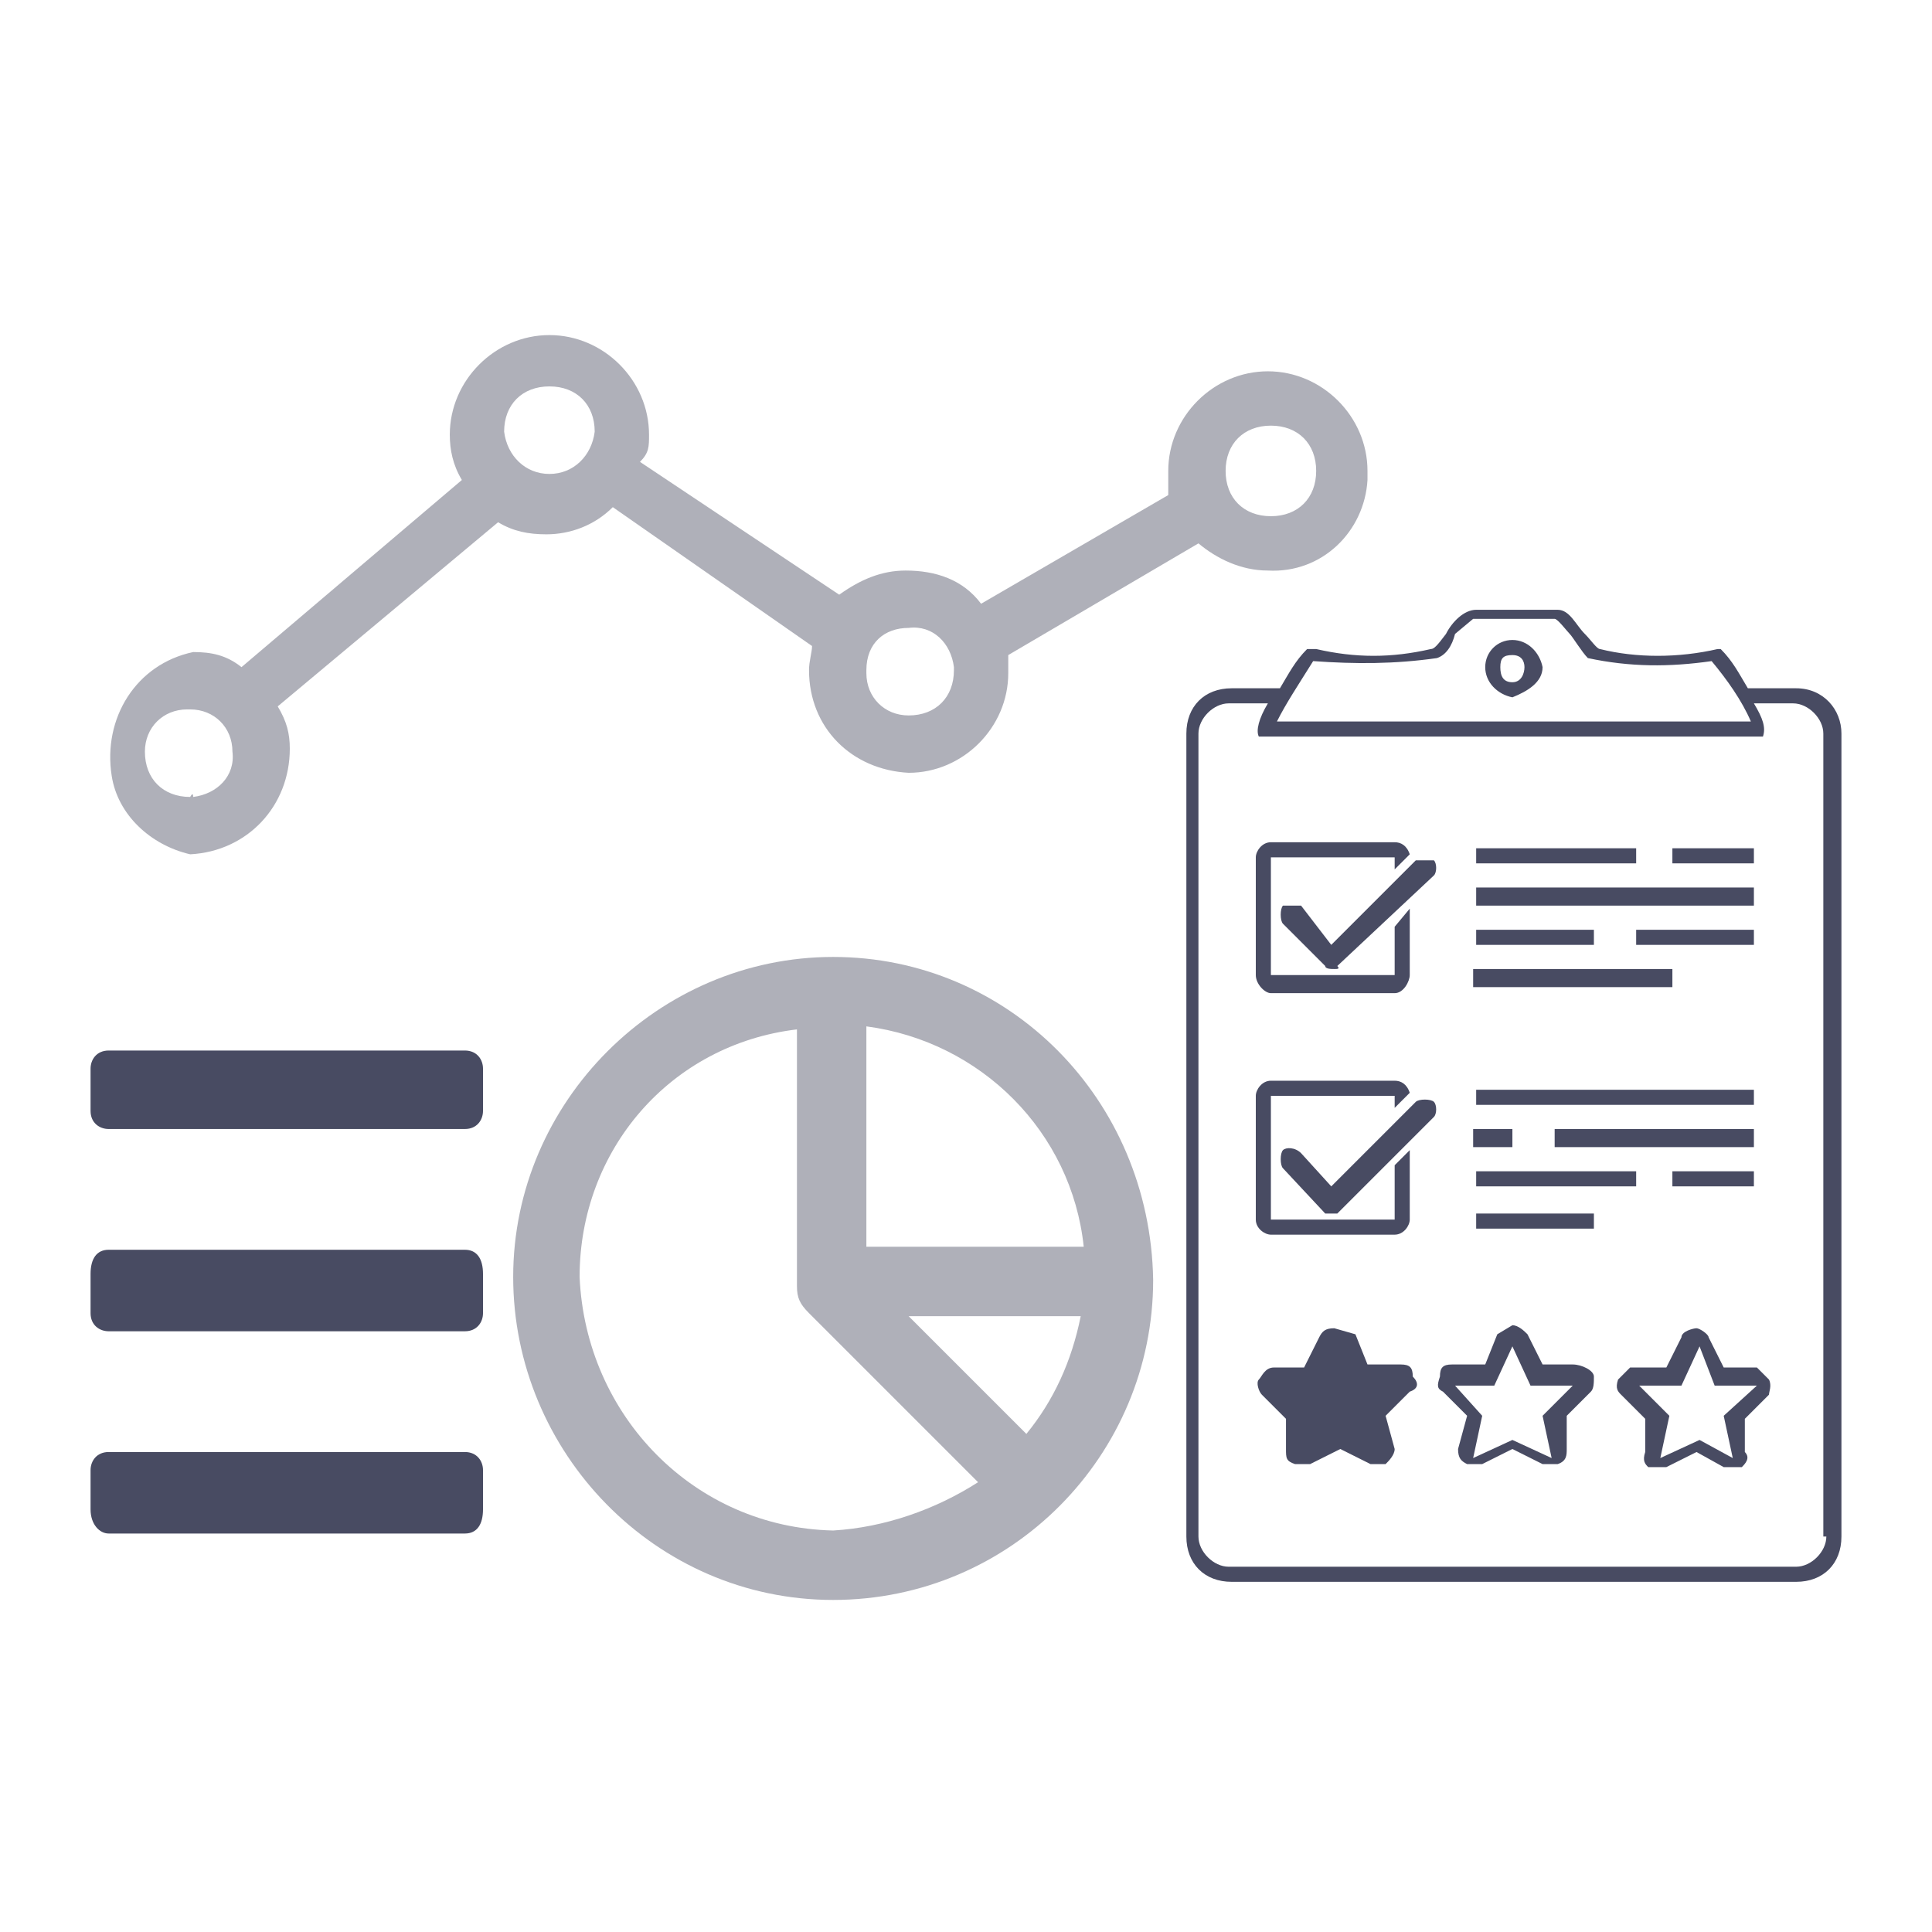
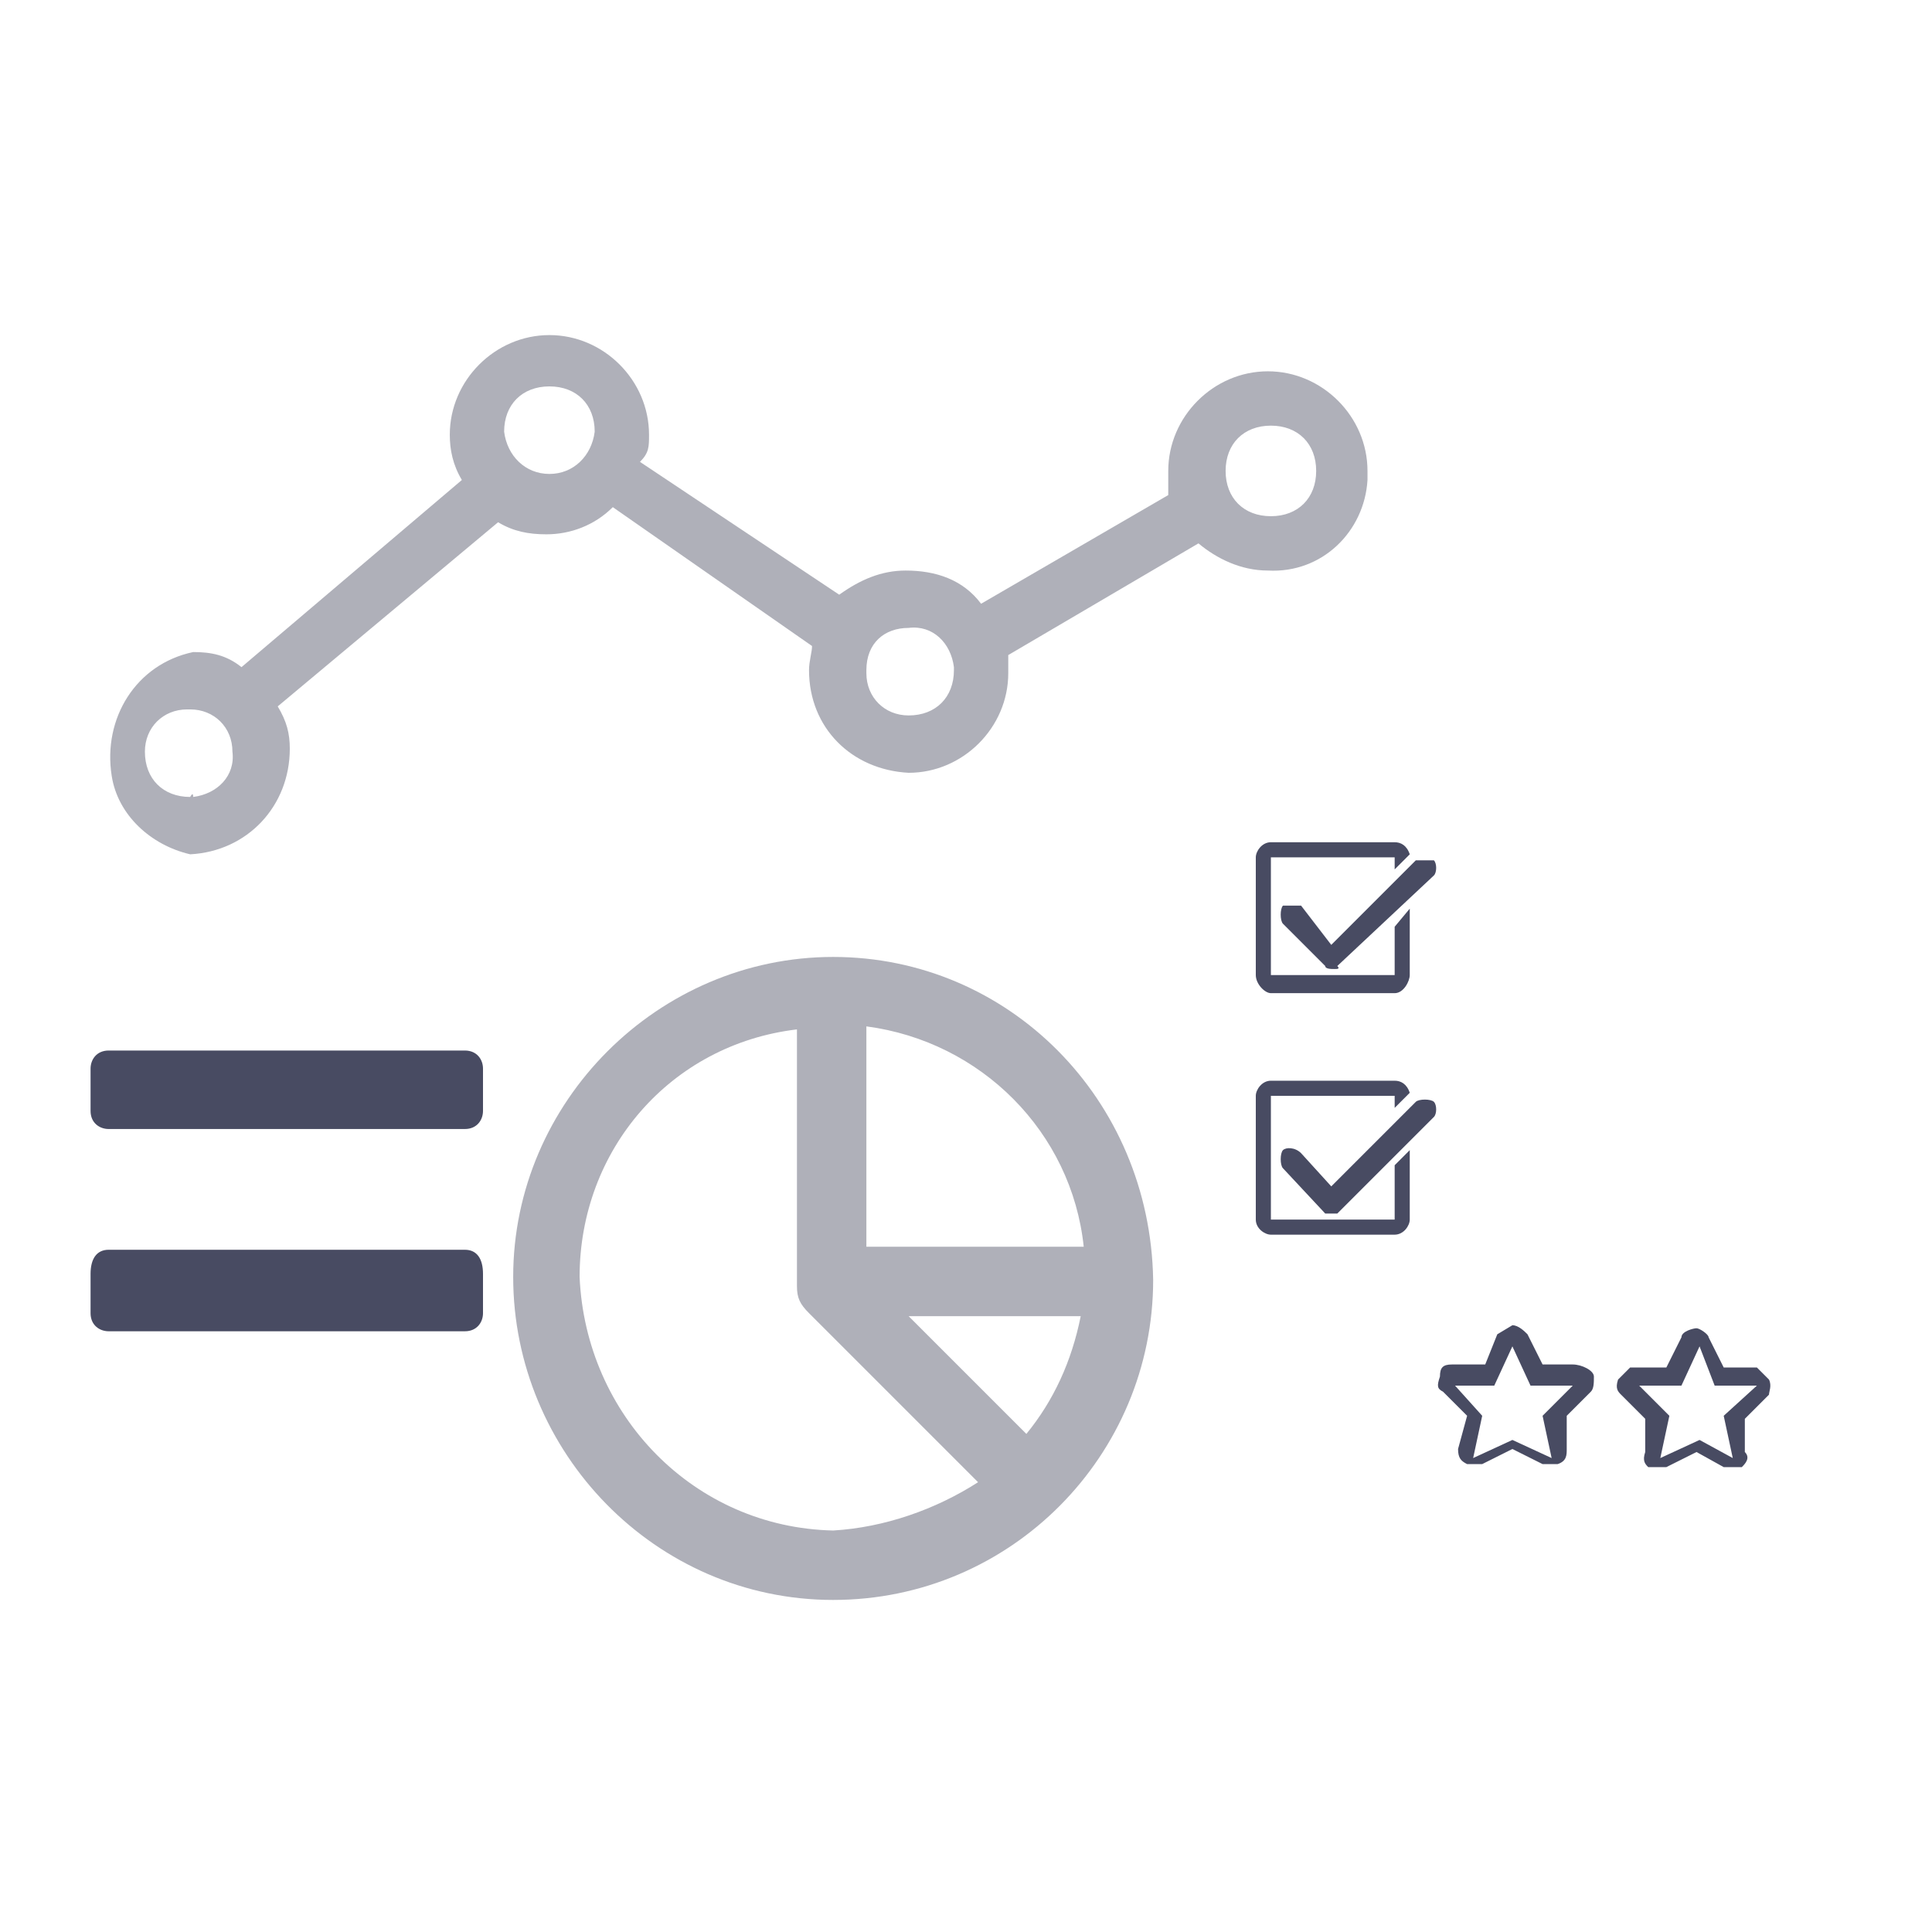
<svg xmlns="http://www.w3.org/2000/svg" version="1.1" id="Layer_1" x="0px" y="0px" viewBox="0 0 64 64" style="enable-background:new 0 0 64 64;" xml:space="preserve">
  <style type="text/css">
	.st0{fill:#484B62;}
	.st1{fill:#AFB0B9;}
</style>
  <g>
-     <path class="st0" d="M44.2,44c-0.3,0-0.4,0.1-0.5,0.3l-0.5,1h-1c-0.3,0-0.4,0.3-0.5,0.4c-0.1,0.1,0,0.4,0.1,0.5l0.8,0.8V48   c0,0.3,0,0.4,0.3,0.5h0.5l1-0.5l1,0.5h0.5c0.1-0.1,0.3-0.3,0.3-0.5l-0.3-1.1l0.8-0.8c0.3-0.1,0.3-0.3,0.1-0.5   c0-0.3-0.1-0.4-0.4-0.4h-1.1l-0.4-1L44.2,44L44.2,44z" />
-     <path class="st0" d="M58.1,36.6h-9.2v-0.5h9.2V36.6z M50.1,37.4h-1.3V38h1.3V37.4z M58.1,37.4h-6.6V38h6.6V37.4z M54.2,38.8h-5.3   v0.5h5.3V38.8z M58.1,38.8h-2.7v0.5h2.7V38.8z M52.8,40.2h-3.9v0.5h3.9V40.2z M54.2,28.1h-5.3v0.5h5.3V28.1z M58.1,28.1h-2.7v0.5   h2.7V28.1z M58.1,29.4h-9.2V30h9.2V29.4z M52.8,30.8h-3.9v0.5h3.9V30.8z M58.1,30.8h-3.9v0.5h3.9V30.8z M55.4,32.1h-6.6v0.6h6.6   V32.1z" />
-     <path class="st0" d="M59.5,22.8h-1.6c-0.3-0.5-0.5-0.9-0.9-1.3h-0.1c-1.3,0.3-2.7,0.3-3.9,0c-0.1,0-0.3-0.3-0.5-0.5   c-0.3-0.3-0.5-0.8-0.9-0.8h-2.7c-0.4,0-0.8,0.4-1,0.8c-0.3,0.4-0.4,0.5-0.5,0.5c-1.3,0.3-2.5,0.3-3.8,0h-0.3   c-0.4,0.4-0.6,0.8-0.9,1.3h-1.6c-0.9,0-1.5,0.6-1.5,1.5v26.6c0,0.9,0.6,1.5,1.5,1.5l0,0h18.7c0.9,0,1.5-0.6,1.5-1.5l0,0V24.3   C61,23.5,60.4,22.8,59.5,22.8L59.5,22.8z M43.5,21.9c1.4,0.1,2.7,0.1,4.1-0.1c0.3-0.1,0.5-0.4,0.6-0.8l0.6-0.5h2.7   c0.1,0,0.4,0.4,0.5,0.5s0.4,0.6,0.6,0.8c1.4,0.3,2.7,0.3,4.1,0.1c0.5,0.6,1,1.3,1.3,2H42.3C42.6,23.3,43,22.7,43.5,21.9z    M60.5,50.9c0,0.5-0.5,1-1,1H40.7c-0.5,0-1-0.5-1-1V24.3c0-0.5,0.5-1,1-1H42c-0.3,0.5-0.4,0.9-0.3,1.1h16.7c0.1-0.3,0-0.6-0.3-1.1   h1.3c0.5,0,1,0.5,1,1V50.9z M50.1,23.1c-0.5-0.1-0.9-0.5-0.9-1s0.4-0.9,0.9-0.9l0,0c0.5,0,0.9,0.4,1,0.9   C51.1,22.6,50.6,22.9,50.1,23.1z M50.1,21.7c-0.3,0-0.4,0.1-0.4,0.4c0,0.3,0.1,0.5,0.4,0.5c0.3,0,0.4-0.3,0.4-0.5   S50.4,21.7,50.1,21.7z" />
    <path class="st0" d="M44.2,32.1L44.2,32.1c-0.1,0-0.3,0-0.3-0.1l-1.4-1.4c-0.1-0.1-0.1-0.5,0-0.6h0.6l1,1.3l2.8-2.8h0.6   c0.1,0.1,0.1,0.4,0,0.5l-3.2,3C44.4,32.1,44.3,32.1,44.2,32.1z M46.2,30.7v1.6h-4.1v-3.9h4.1v0.4l0.5-0.5c-0.1-0.3-0.3-0.4-0.5-0.4   h-4.1c-0.3,0-0.5,0.3-0.5,0.5l0,0v3.9c0,0.3,0.3,0.6,0.5,0.6h4.1c0.3,0,0.5-0.4,0.5-0.6v-2.2L46.2,30.7z M44.2,40.2h-0.3l-1.4-1.5   c-0.1-0.1-0.1-0.5,0-0.6c0.1-0.1,0.4-0.1,0.6,0.1l1,1.1l2.8-2.8c0.1-0.1,0.5-0.1,0.6,0c0.1,0.1,0.1,0.4,0,0.5l-3.2,3.2L44.2,40.2z    M46.2,38.6v1.8h-4.1v-4.1h4.1v0.4l0.5-0.5c-0.1-0.3-0.3-0.4-0.5-0.4h-4.1c-0.3,0-0.5,0.3-0.5,0.5l0,0v4.1c0,0.3,0.3,0.5,0.5,0.5   l0,0h4.1c0.3,0,0.5-0.3,0.5-0.5l0,0v-2.3L46.2,38.6z" />
    <path class="st0" d="M15.4,34.8H3.6c-0.4,0-0.6,0.3-0.6,0.6v1.4c0,0.4,0.3,0.6,0.6,0.6h11.8c0.4,0,0.6-0.3,0.6-0.6v-1.4   C16,35.1,15.8,34.8,15.4,34.8z" />
-     <path class="st0" d="M15.4,48.1H3.6c-0.4,0-0.6,0.3-0.6,0.6V50c0,0.5,0.3,0.8,0.6,0.8h11.8c0.4,0,0.6-0.3,0.6-0.8v-1.3   C16,48.4,15.8,48.1,15.4,48.1z" />
    <path class="st0" d="M15.4,41.4H3.6c-0.4,0-0.6,0.3-0.6,0.8v1.3c0,0.4,0.3,0.6,0.6,0.6h11.8c0.4,0,0.6-0.3,0.6-0.6v-1.3   C16,41.7,15.8,41.4,15.4,41.4z" />
    <path class="st1" d="M27.6,31.7c-5.8,0-10.6,4.8-10.6,10.6S21.7,53,27.6,53s10.6-4.8,10.6-10.6l0,0C38.1,36.4,33.4,31.7,27.6,31.7z    M27.6,50.7c-4.6-0.1-8.2-3.8-8.4-8.4c0-4.2,3-7.7,7.2-8.2v8.5l0,0c0,0.4,0.1,0.6,0.4,0.9l5.6,5.6C31,50,29.3,50.6,27.6,50.7z    M34,47.5l-3.9-3.9h5.7C35.5,45.1,34.9,46.4,34,47.5z M28.7,41.3V34c3.8,0.5,6.8,3.5,7.2,7.3H28.7z" />
    <path class="st1" d="M26.8,22.2c0,1.9,1.4,3.3,3.3,3.4c1.8,0,3.3-1.5,3.3-3.3v-0.1v-0.5l6.3-3.7c0.6,0.5,1.4,0.9,2.3,0.9   c1.8,0.1,3.2-1.3,3.3-3c0-0.1,0-0.1,0-0.3c0-1.8-1.5-3.3-3.3-3.3c-1.8,0-3.3,1.5-3.3,3.3v0.8L32.5,20c-0.6-0.8-1.5-1.1-2.5-1.1   c-0.8,0-1.5,0.3-2.2,0.8l-6.6-4.4c0.3-0.3,0.3-0.5,0.3-0.9c0-1.8-1.5-3.3-3.3-3.3c-1.8,0-3.3,1.5-3.3,3.3l0,0c0,0.5,0.1,1,0.4,1.5   l-7.3,6.2c-0.5-0.4-1-0.5-1.6-0.5c-1.9,0.4-3,2.2-2.7,4.1C3.9,27,5,28,6.3,28.3c1.9-0.1,3.3-1.6,3.3-3.5c0-0.5-0.1-0.9-0.4-1.4   l7.3-6.1c0.5,0.3,1,0.4,1.6,0.4c0.8,0,1.6-0.3,2.2-0.9l6.6,4.6C26.9,21.6,26.8,21.9,26.8,22.2z M42.1,14.1c0.9,0,1.5,0.6,1.5,1.5   s-0.6,1.5-1.5,1.5s-1.5-0.6-1.5-1.5S41.2,14.1,42.1,14.1L42.1,14.1z M30.1,20.8c0.8-0.1,1.4,0.5,1.5,1.3v0.1c0,0.9-0.6,1.5-1.5,1.5   l0,0c-0.8,0-1.4-0.6-1.4-1.4v-0.1C28.7,21.3,29.3,20.8,30.1,20.8L30.1,20.8z M6.3,26.4c-0.9,0-1.5-0.6-1.5-1.5l0,0   c0-0.8,0.6-1.4,1.4-1.4h0.1c0.8,0,1.4,0.6,1.4,1.4l0,0c0.1,0.8-0.5,1.4-1.3,1.5C6.4,26.2,6.3,26.4,6.3,26.4z M18.2,15.7   c-0.8,0-1.4-0.6-1.5-1.4c0-0.9,0.6-1.5,1.5-1.5s1.5,0.6,1.5,1.5C19.6,15.1,19,15.7,18.2,15.7z" />
    <path class="st0" d="M58.6,45.7c-0.1-0.1-0.3-0.3-0.4-0.4h-1.1l-0.5-1c0-0.1-0.3-0.3-0.4-0.3c-0.1,0-0.5,0.1-0.5,0.3l-0.5,1H54   c-0.1,0.1-0.3,0.3-0.4,0.4c-0.1,0.3,0,0.4,0.1,0.5l0.8,0.8v1.1c-0.1,0.3,0,0.4,0.1,0.5h0.6l1-0.5l0.9,0.5h0.6   c0.1-0.1,0.3-0.3,0.1-0.5V47l0.8-0.8C58.6,46.1,58.7,45.9,58.6,45.7z M57.1,46.9l0.3,1.4l-1.1-0.6l-1.3,0.6l0.3-1.4l-1-1h1.4   l0.6-1.3l0.5,1.3h1.4L57.1,46.9z" />
    <path class="st0" d="M52.1,45.2h-1l-0.5-1c-0.1-0.1-0.3-0.3-0.5-0.3l-0.5,0.3l-0.4,1h-1.1c-0.3,0-0.4,0.1-0.4,0.4   c-0.1,0.3-0.1,0.4,0.1,0.5l0.8,0.8L48.3,48c0,0.3,0.1,0.4,0.3,0.5h0.5l1-0.5l1,0.5h0.5c0.3-0.1,0.3-0.3,0.3-0.5v-1.1l0.8-0.8   c0.1-0.1,0.1-0.3,0.1-0.5C52.8,45.4,52.4,45.2,52.1,45.2z M51.1,46.9l0.3,1.4l-1.3-0.6l-1.3,0.6l0.3-1.4l-0.9-1h1.3l0.6-1.3   l0.6,1.3h1.4L51.1,46.9z" />
  </g>
</svg>